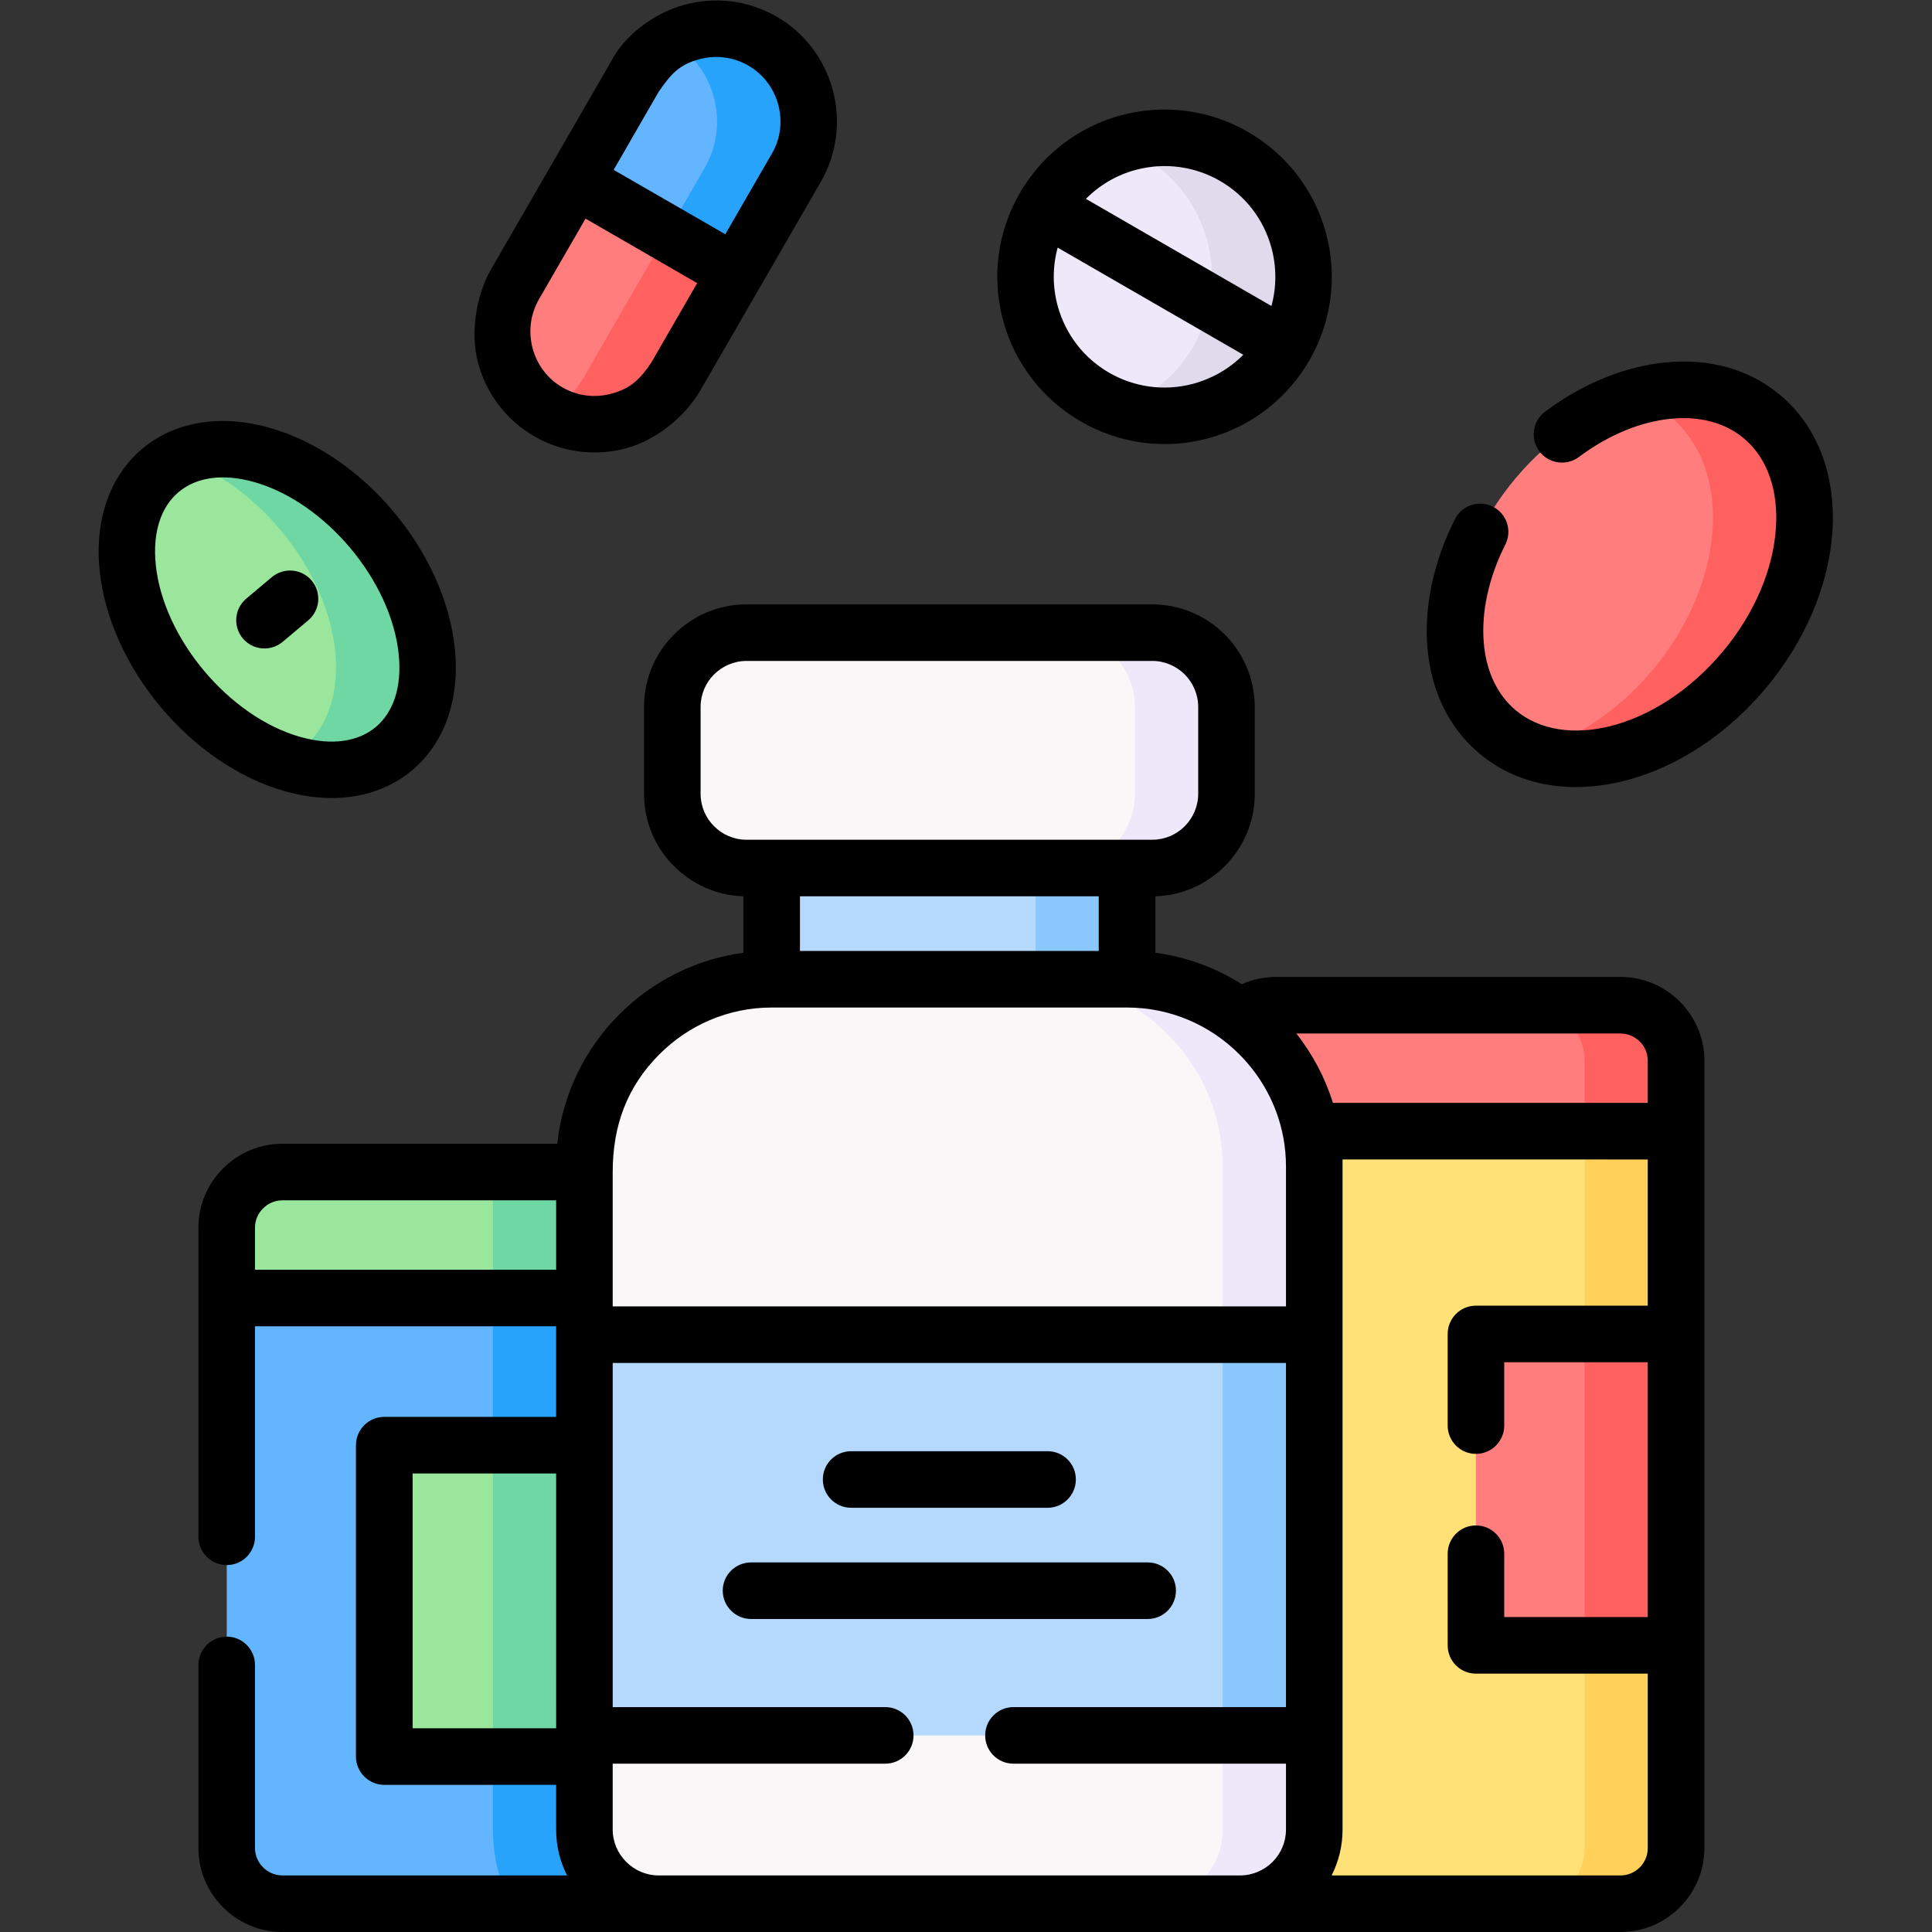
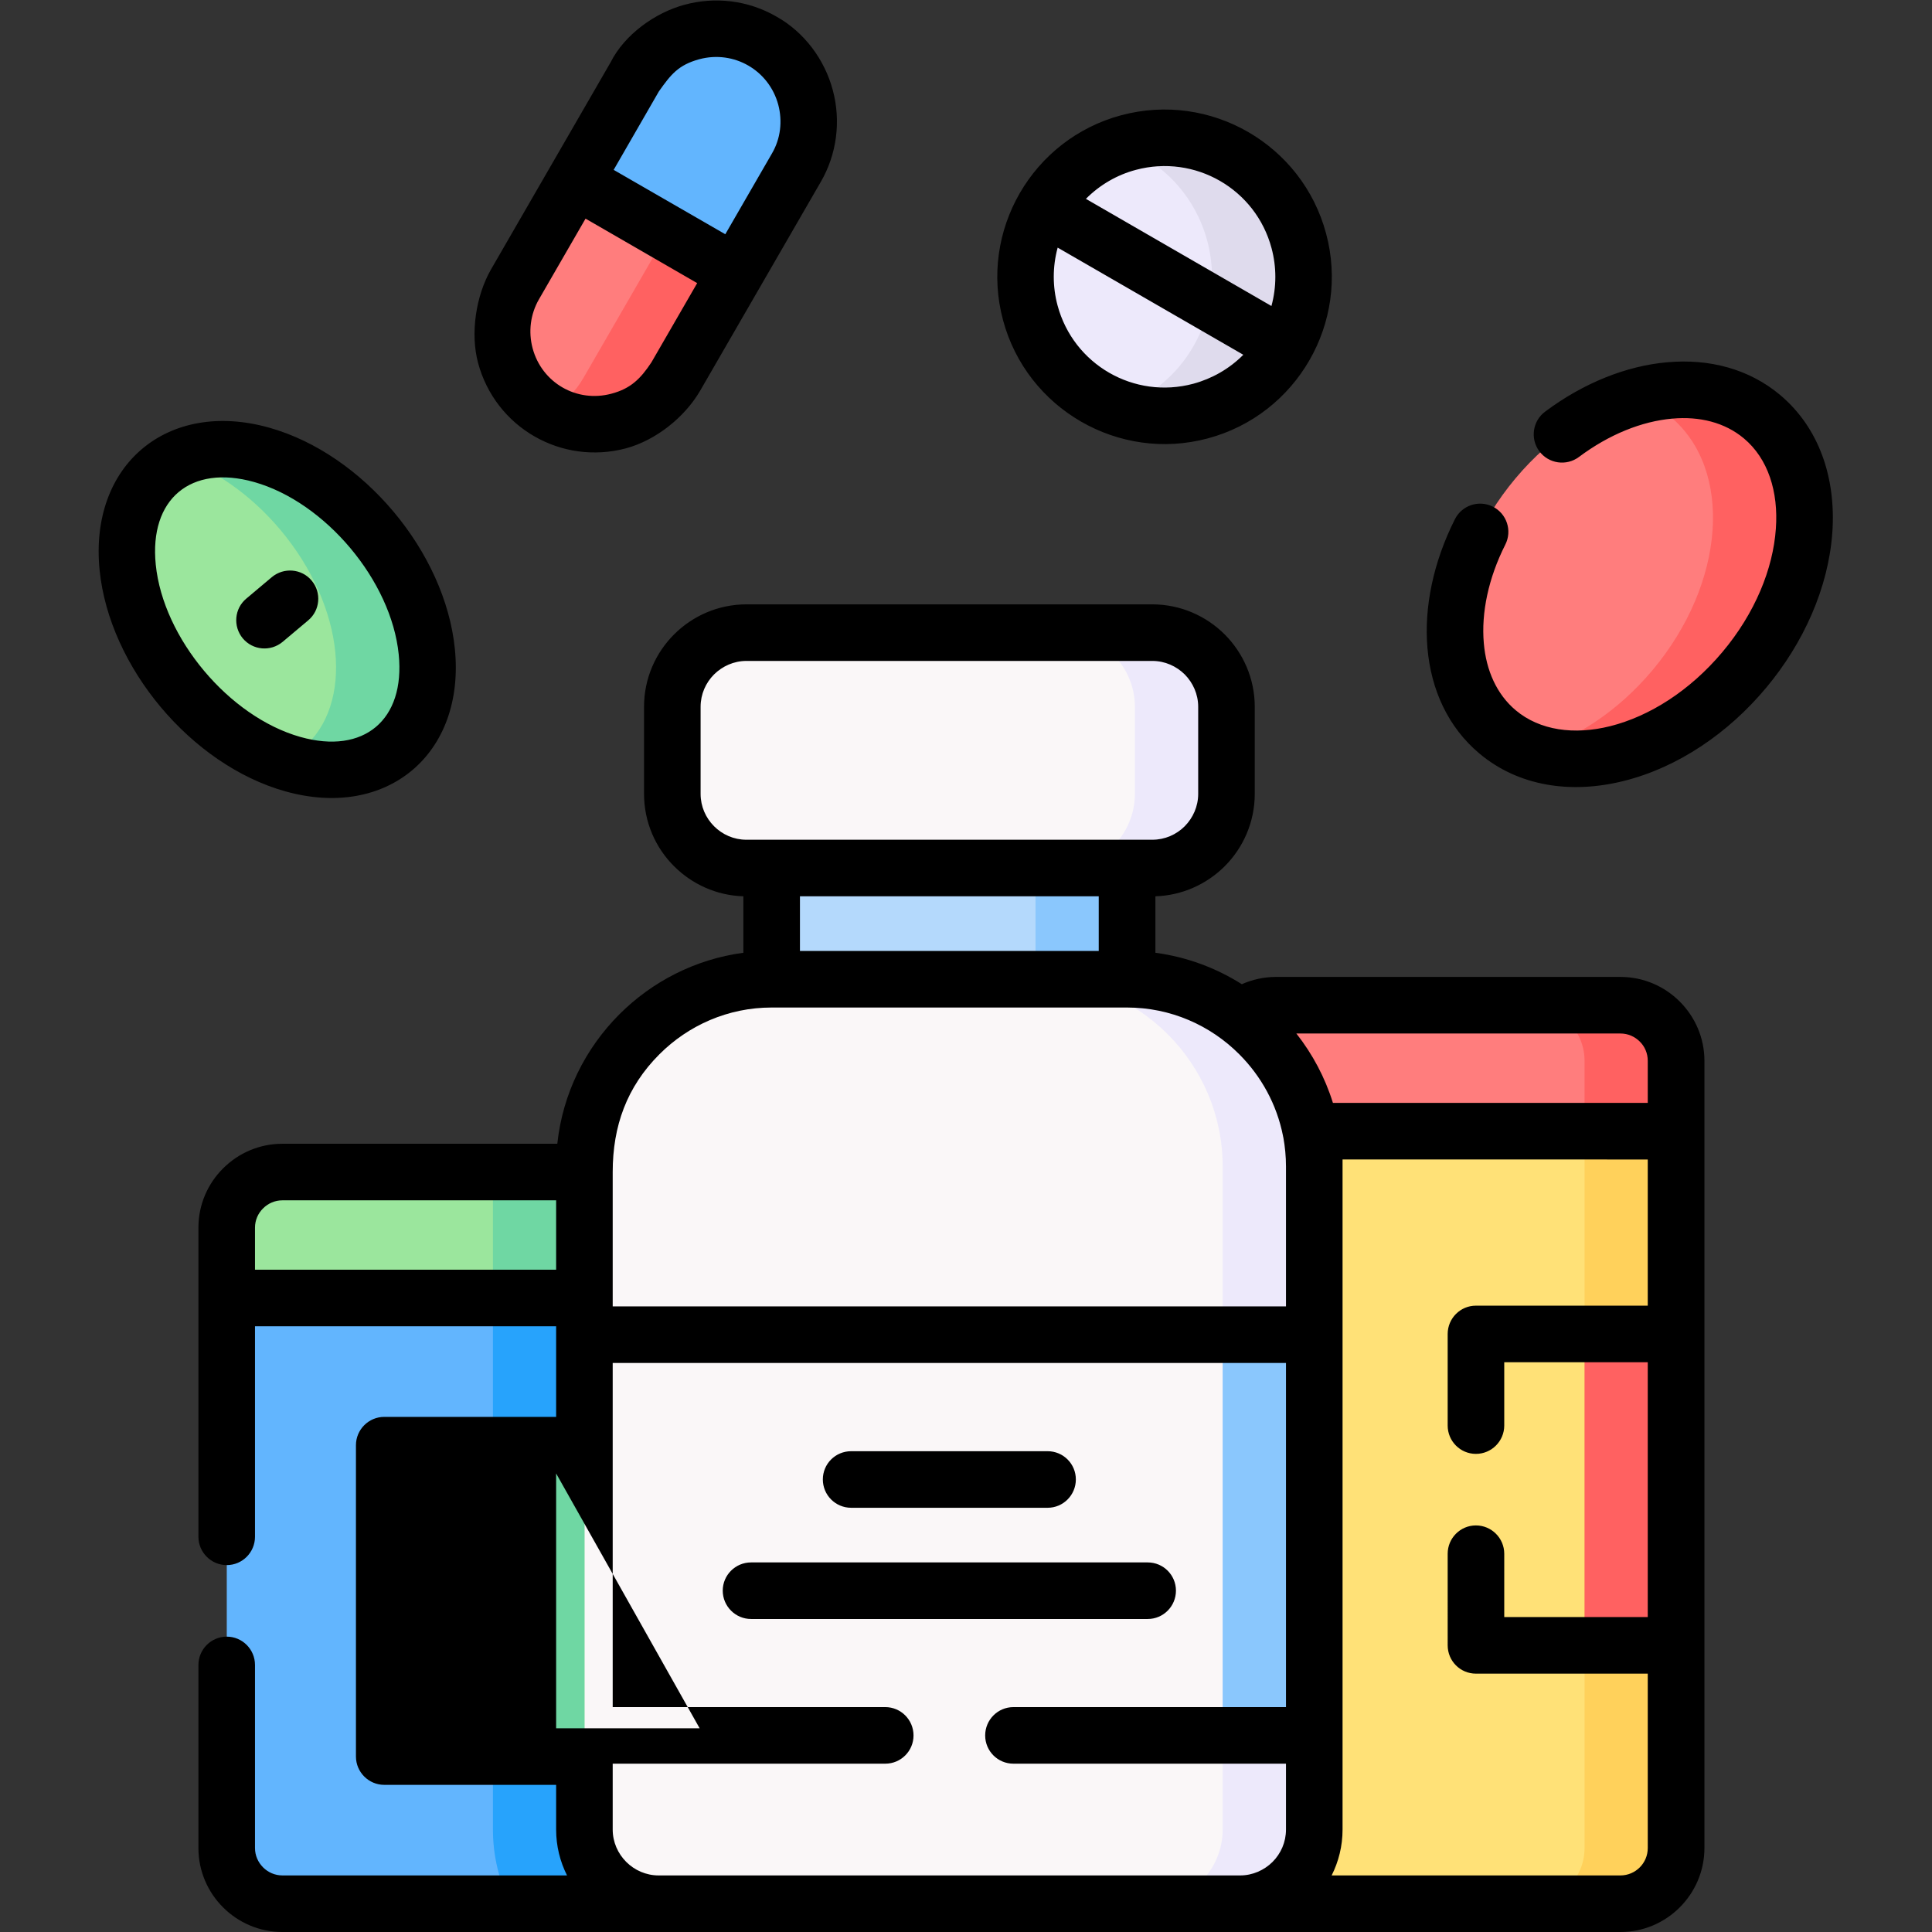
<svg xmlns="http://www.w3.org/2000/svg" version="1.1" id="svg111" xml:space="preserve" width="682.667" height="682.667" viewBox="0 0 682.667 682.667">
  <rect x="0" y="0" width="682.667" height="682.667" fill="#333333" stroke="none" />
  <defs id="defs115">
    <clipPath clipPathUnits="userSpaceOnUse" id="clipPath125">
      <path d="M 0,512 H 512 V 0 H 0 Z" id="path123" />
    </clipPath>
  </defs>
  <g id="g117" transform="matrix(1.333,0,0,-1.333,0,682.667)">
    <g id="g119">
      <g id="g121" clip-path="url(#clipPath125)">
        <g id="g127" transform="translate(74.85,7.512)">
          <path d="m 0,0 h 99.724 v 160.528 l -59.415,6.718 -55.049,-6.718 V 14.74 C -14.74,6.633 -8.107,0 0,0" style="fill:#62b5fe;fill-opacity:1;fill-rule:evenodd;stroke:none" id="path129" />
        </g>
        <g id="g131" transform="translate(135.314,7.512)">
          <path d="M 0,0 H 39.26 V 160.528 H -4.649 V 19.644 C -4.649,12.585 -2.976,5.896 0,0" style="fill:#27a3fc;fill-opacity:1;fill-rule:evenodd;stroke:none" id="path133" />
        </g>
        <g id="g135" transform="translate(200.625,168.04)">
          <path d="m 0,0 v 18.68 c 0,8.107 -6.633,14.741 -14.74,14.741 h -111.035 c -8.107,0 -14.74,-6.634 -14.74,-14.741 V 0 Z" style="fill:#9be69d;fill-opacity:1;fill-rule:evenodd;stroke:none" id="path137" />
        </g>
        <g id="g139" transform="translate(167.941,129.035)">
          <path d="m 0,0 h -58.31 c -4.28,0 -7.767,-3.486 -7.767,-7.767 V -74.75 c 0,-4.281 3.487,-7.768 7.767,-7.768 H 0 c 4.28,0 7.767,3.487 7.767,7.768 V -7.767 C 7.767,-3.486 4.28,0 0,0" style="fill:#9be69d;fill-opacity:1;fill-rule:evenodd;stroke:none" id="path141" />
        </g>
        <g id="g143" transform="translate(338.163,7.512)">
          <path d="m 0,0 h 91.391 c 8.107,0 14.74,6.633 14.74,14.74 v 190.009 l -61.797,5.839 -59.046,-5.839 V 14.74 C -14.712,6.633 -8.107,0 0,0" style="fill:#ffe177;fill-opacity:1;fill-rule:evenodd;stroke:none" id="path145" />
        </g>
        <g id="g147" transform="translate(405.289,7.512)">
          <path d="m 0,0 h 24.265 c 8.107,0 14.74,6.633 14.74,14.74 V 204.749 H 14.74 V 14.74 C 14.74,6.633 8.107,0 0,0" style="fill:#ffd15b;fill-opacity:1;fill-rule:evenodd;stroke:none" id="path149" />
        </g>
        <g id="g151" transform="translate(444.294,212.261)">
          <path d="m 0,0 v 18.681 c 0,8.107 -6.633,14.74 -14.74,14.74 h -91.391 c -8.078,0 -14.712,-6.633 -14.712,-14.74 V 0 Z" style="fill:#ff7d7d;fill-opacity:1;fill-rule:evenodd;stroke:none" id="path153" />
        </g>
        <g id="g155" transform="translate(444.294,212.261)">
          <path d="m 0,0 v 18.681 c 0,8.107 -6.633,14.74 -14.74,14.74 h -24.265 c 8.107,0 14.74,-6.633 14.74,-14.74 V 0 Z" style="fill:#ff6161;fill-opacity:1;fill-rule:evenodd;stroke:none" id="path157" />
        </g>
        <g id="g159" transform="translate(444.294,158.516)">
-           <path d="m 0,0 h -45.298 c -4.252,0 -7.767,-3.487 -7.767,-7.768 v -67.011 c 0,-4.252 3.515,-7.739 7.767,-7.739 H 0 Z" style="fill:#ff7d7d;fill-opacity:1;fill-rule:evenodd;stroke:none" id="path161" />
-         </g>
+           </g>
        <path d="m 204.537,248.63 h 94.225 v 37.305 h -94.225 z" style="fill:#b4d9fc;fill-opacity:1;fill-rule:evenodd;stroke:none" id="path163" />
        <g id="g165" transform="translate(348.397,202.935)">
          <path d="m 0,0 v -175.779 c 0,-10.8 -8.873,-19.644 -19.673,-19.644 h -154.15 c -10.8,0 -19.644,8.844 -19.644,19.644 V 0 c 0,27.297 22.337,49.606 49.607,49.606 h 94.225 C -22.337,49.606 0,27.297 0,0 m -150.55,141.479 h 107.604 c 10.801,0 19.645,-8.845 19.645,-19.645 V 98.76 c 0,-10.828 -8.844,-19.673 -19.645,-19.673 H -150.55 c -10.8,0 -19.644,8.845 -19.644,19.673 v 23.074 c 0,10.8 8.844,19.645 19.644,19.645" style="fill:#faf7f8;fill-opacity:1;fill-rule:evenodd;stroke:none" id="path167" />
        </g>
        <g id="g169" transform="translate(348.397,202.935)">
          <path d="m 0,0 v -175.779 c 0,-10.8 -8.873,-19.644 -19.673,-19.644 h -24.265 c 10.8,0 19.645,8.844 19.645,19.644 V 0 c 0,27.297 -22.309,49.606 -49.607,49.606 h 24.265 C -22.337,49.606 0,27.297 0,0 m -67.21,141.479 h 24.264 c 10.801,0 19.645,-8.845 19.645,-19.645 V 98.76 c 0,-10.828 -8.844,-19.673 -19.645,-19.673 H -67.21 c 10.8,0 19.644,8.845 19.644,19.673 v 23.074 c 0,10.8 -8.844,19.645 -19.644,19.645" style="fill:#ede9fb;fill-opacity:1;fill-rule:evenodd;stroke:none" id="path171" />
        </g>
-         <path d="M 154.929,52.102 H 348.368 V 158.318 H 154.929 Z" style="fill:#b4d9fc;fill-opacity:1;fill-rule:evenodd;stroke:none" id="path173" />
        <g id="g175" transform="translate(152.463,464.377)">
          <path d="m 0,0 -16.101,-27.865 c -6.747,-11.707 -2.693,-26.816 9.014,-33.562 11.679,-6.747 26.788,-2.722 33.535,8.985 l 16.1,27.865 -19.899,15.024 z" style="fill:#ff7d7d;fill-opacity:1;fill-rule:evenodd;stroke:none" id="path177" />
        </g>
        <g id="g179" transform="translate(176.814,450.317)">
          <path d="m 0,0 -22.167,-38.382 c -2.269,-3.911 -5.443,-6.973 -9.157,-9.042 11.679,-6.661 26.703,-2.608 33.422,9.042 l 16.1,27.865 z" style="fill:#ff6161;fill-opacity:1;fill-rule:evenodd;stroke:none" id="path181" />
        </g>
        <g id="g183" transform="translate(202.099,501.228)">
          <path d="M 0,0 C -11.679,6.775 -26.788,2.721 -33.534,-8.986 L -49.635,-36.851 -7.087,-61.427 9.014,-33.534 C 15.761,-21.855 11.707,-6.747 0,0" style="fill:#62b5fe;fill-opacity:1;fill-rule:evenodd;stroke:none" id="path185" />
        </g>
        <g id="g187" transform="translate(202.099,501.228)">
-           <path d="m 0,0 c -7.768,4.507 -17.037,4.224 -24.378,0.085 11.792,-6.633 15.845,-21.968 9.127,-33.619 L -25.285,-50.911 -7.087,-61.427 9.014,-33.534 C 15.761,-21.855 11.707,-6.747 0,0" style="fill:#27a3fc;fill-opacity:1;fill-rule:evenodd;stroke:none" id="path189" />
-         </g>
+           </g>
        <g id="g191" transform="translate(327.136,470.67)">
          <path d="m 0,0 c -17.632,10.177 -40.167,4.139 -50.344,-13.493 -10.177,-17.631 -4.139,-40.167 13.493,-50.343 17.603,-10.177 40.14,-4.139 50.316,13.492 C 23.641,-32.711 17.604,-10.176 0,0" style="fill:#ede9fb;fill-opacity:1;fill-rule:evenodd;stroke:none" id="path193" />
        </g>
        <g id="g195" transform="translate(327.136,470.67)">
          <path d="M 0,0 C -9.666,5.557 -20.807,6.265 -30.558,2.864 -28.432,2.127 -26.306,1.163 -24.293,0 -6.661,-10.176 -0.624,-32.711 -10.8,-50.344 -15.392,-58.309 -22.507,-63.893 -30.586,-66.7 -14.202,-72.454 4.479,-65.934 13.465,-50.344 23.641,-32.711 17.604,-10.176 0,0" style="fill:#dfdbed;fill-opacity:1;fill-rule:evenodd;stroke:none" id="path197" />
        </g>
        <g id="g199" transform="translate(467.057,401.674)">
          <path d="m 0,0 c -16.725,14.032 -45.979,6.718 -65.34,-16.356 -19.361,-23.074 -21.487,-53.15 -4.762,-67.182 16.753,-14.06 46.007,-6.718 65.368,16.328 C 14.626,-44.136 16.752,-14.032 0,0" style="fill:#ff7d7d;fill-opacity:1;fill-rule:evenodd;stroke:none" id="path201" />
        </g>
        <g id="g203" transform="translate(467.057,401.674)">
          <path d="m 0,0 c -8.788,7.37 -21.034,8.844 -33.506,5.244 3.345,-1.19 6.463,-2.919 9.241,-5.244 16.753,-14.032 14.598,-44.136 -4.762,-67.21 -9.157,-10.914 -20.58,-18.312 -31.806,-21.573 16.895,-5.952 39.941,2.325 56.099,21.573 C 14.626,-44.136 16.752,-14.032 0,0" style="fill:#ff6161;fill-opacity:1;fill-rule:evenodd;stroke:none" id="path205" />
        </g>
        <g id="g207" transform="translate(104.444,313.685)">
          <path d="M 0,0 C 13.862,11.651 11.253,37.588 -5.839,57.969 -22.932,78.322 -48.02,85.409 -61.909,73.758 -75.771,62.108 -73.163,36.17 -56.07,15.79 -38.977,-4.564 -13.861,-11.65 0,0" style="fill:#9be69d;fill-opacity:1;fill-rule:evenodd;stroke:none" id="path209" />
        </g>
        <g id="g211" transform="translate(104.444,313.685)">
          <path d="M 0,0 C 13.862,11.651 11.253,37.588 -5.839,57.969 -20.948,75.998 -42.378,83.595 -56.693,77.046 -47.396,73.787 -37.9,67.267 -30.104,57.969 -13.011,37.588 -10.403,11.651 -24.265,0 -25.853,-1.333 -27.61,-2.438 -29.453,-3.288 -18.369,-7.115 -7.541,-6.321 0,0" style="fill:#6fd7a3;fill-opacity:1;fill-rule:evenodd;stroke:none" id="path213" />
        </g>
        <path d="m 324.104,52.102 h 24.293 v 106.216 h -24.293 z" style="fill:#8ac7fd;fill-opacity:1;fill-rule:evenodd;stroke:none" id="path215" />
        <path d="m 420.029,75.998 h 24.265 v 82.518 h -24.265 z" style="fill:#ff6161;fill-opacity:1;fill-rule:evenodd;stroke:none" id="path217" />
        <path d="m 274.496,252.542 h 24.265 v 29.481 h -24.265 z" style="fill:#8ac7fd;fill-opacity:1;fill-rule:evenodd;stroke:none" id="path219" />
        <path d="m 130.665,168.04 h 24.265 v 33.421 h -24.265 z m 0,-39.005 H 154.93 V 46.517 h -24.265 z" style="fill:#6fd7a3;fill-opacity:1;fill-rule:evenodd;stroke:none" id="path221" />
-         <path d="m 212.048,260.054 h 79.201 v 14.485 h -79.201 z m 93.403,29.48 c 3.345,0 6.378,1.361 8.589,3.572 2.183,2.211 3.572,5.244 3.572,8.589 v 23.075 c 0,3.344 -1.389,6.377 -3.572,8.588 -2.211,2.183 -5.244,3.572 -8.589,3.572 H 197.847 c -3.317,0 -6.35,-1.389 -8.561,-3.572 -2.211,-2.211 -3.572,-5.244 -3.572,-8.588 v -23.075 c 0,-3.345 1.361,-6.378 3.572,-8.589 2.211,-2.211 5.244,-3.572 8.561,-3.572 z M 234.669,59.613 c 4.139,0 7.484,-3.373 7.484,-7.511 0,-4.139 -3.345,-7.484 -7.484,-7.484 H 162.413 V 27.156 c 0,-3.345 1.389,-6.378 3.6,-8.589 2.183,-2.183 5.244,-3.571 8.561,-3.571 h 154.15 c 3.345,0 6.378,1.388 8.589,3.571 2.211,2.211 3.571,5.244 3.571,8.589 v 17.462 h -72.256 c -4.138,0 -7.483,3.345 -7.483,7.484 0,4.138 3.345,7.511 7.483,7.511 h 72.256 v 91.22 H 162.413 v -91.22 z m 105.507,151.06 v 0 h -0.029 v 0.029 0.028 0.057 0.028 h -0.028 v 0.029 0.028 0.028 0.029 l -0.028,0.028 v 0.028 0.029 0.028 c -1.644,8.334 -5.783,15.817 -11.594,21.628 -7.625,7.654 -18.17,12.388 -29.736,12.388 h -94.224 c -11.566,0 -22.083,-4.734 -29.736,-12.388 -8.675,-8.673 -12.388,-19.077 -12.388,-31.209 v -35.632 h 178.471 v 37.106 c 0,2.636 -0.255,5.216 -0.708,7.738 M 147.417,193.949 H 74.85 c -1.985,0 -3.799,-0.823 -5.103,-2.126 -1.332,-1.304 -2.154,-3.118 -2.154,-5.103 v -11.168 h 79.824 z m 196.217,44.221 c 4.281,-5.443 7.597,-11.651 9.695,-18.397 h 83.453 v 11.168 c 0,1.984 -0.794,3.799 -2.126,5.103 -1.304,1.304 -3.119,2.126 -5.102,2.126 z M 147.417,121.551 H 109.375 V 54 h 38.042 z m 236.328,-21.288 c 0,4.138 3.345,7.511 7.484,7.511 4.138,0 7.512,-3.373 7.512,-7.511 V 83.481 h 38.041 v 67.551 H 398.741 V 134.25 c 0,-4.138 -3.374,-7.511 -7.512,-7.511 -4.139,0 -7.484,3.373 -7.484,7.511 v 24.266 c 0,4.138 3.345,7.511 7.484,7.511 h 45.553 v 38.75 H 355.88 V 52.102 27.156 c 0,-4.365 -1.048,-8.504 -2.892,-12.16 h 76.566 c 1.983,0 3.798,0.821 5.102,2.126 1.332,1.332 2.126,3.146 2.126,5.13 v 46.234 h -45.553 c -4.139,0 -7.484,3.345 -7.484,7.512 z M 199.094,82.971 c -4.139,0 -7.512,3.374 -7.512,7.512 0,4.139 3.373,7.484 7.512,7.484 h 105.138 c 4.139,0 7.484,-3.345 7.484,-7.484 0,-4.138 -3.345,-7.512 -7.484,-7.512 z m 26.532,29.481 c -4.167,0 -7.511,3.373 -7.511,7.512 0,4.139 3.344,7.483 7.511,7.483 H 277.7 c 4.138,0 7.483,-3.344 7.483,-7.483 0,-4.139 -3.345,-7.512 -7.483,-7.512 z m -70.413,341.72 -12.359,-21.401 c -2.268,-3.941 -2.835,-8.589 -1.673,-12.955 2.466,-9.184 11.707,-14.513 20.892,-12.047 5.159,1.36 7.767,4.025 10.602,8.305 l 12.132,21.006 -24.775,14.315 z m 26.334,56.723 c 7.909,2.126 16.64,1.247 24.293,-3.176 7.342,-4.11 12.756,-11.366 14.91,-19.473 2.212,-8.164 1.078,-17.008 -3.174,-24.322 l -31.947,-55.305 c -4.139,-7.143 -11.82,-13.209 -19.701,-15.335 -8.532,-2.268 -17.178,-0.907 -24.265,3.174 -7.115,4.083 -12.642,10.914 -14.938,19.475 -2.07,7.738 -0.624,17.717 3.429,24.775 l 31.692,54.879 c 3.685,7.37 11.821,13.21 19.701,15.308 m 3.855,-14.458 c -5.641,-1.53 -7.597,-4.11 -10.743,-8.532 l -11.991,-20.806 24.775,-14.287 4.819,-2.778 12.36,21.402 c 2.295,3.912 2.834,8.561 1.672,12.954 -2.466,9.128 -11.736,14.485 -20.892,12.047 M 297.23,481.584 c 23.642,6.321 47.963,-7.739 54.285,-31.352 6.35,-23.613 -7.739,-47.991 -31.352,-54.312 -23.584,-6.322 -47.963,7.767 -54.284,31.351 -6.35,23.642 7.738,47.992 31.351,54.313 m -9.382,-22.167 49.181,-28.404 c 1.389,5.103 1.361,10.375 0.029,15.336 -4.196,15.704 -20.296,24.945 -35.973,20.75 -4.932,-1.305 -9.524,-3.941 -13.237,-7.682 m 41.726,-41.33 -49.21,28.404 c -1.389,-5.103 -1.361,-10.375 -0.028,-15.336 4.224,-15.704 20.296,-24.945 35.972,-20.75 4.932,1.332 9.553,3.94 13.266,7.682 m 56.098,-43.569 c 1.871,3.685 6.35,5.159 10.036,3.316 3.713,-1.87 5.187,-6.377 3.316,-10.063 -4.479,-8.872 -6.407,-18.057 -5.698,-26.135 0.624,-7.257 3.43,-13.55 8.447,-17.774 6.407,-5.385 15.535,-6.604 25.059,-4.223 10.375,2.608 21.09,9.354 29.736,19.644 8.645,10.29 13.436,22.054 14.173,32.712 0.709,9.808 -2.069,18.567 -8.476,23.925 -5.045,4.224 -11.735,5.896 -18.992,5.244 -8.078,-0.708 -16.753,-4.195 -24.747,-10.177 -3.316,-2.466 -8.022,-1.785 -10.488,1.532 -2.466,3.316 -1.786,8.022 1.531,10.488 10.233,7.653 21.628,12.16 32.4,13.096 11.112,0.992 21.657,-1.758 29.906,-8.674 10.318,-8.674 14.854,-21.97 13.833,-36.483 -1.048,-14.683 -7.653,-29.31 -17.546,-41.131 -9.978,-11.962 -23.301,-21.09 -37.702,-24.69 -14.116,-3.543 -27.978,-1.389 -38.296,7.256 -8.278,6.946 -12.813,16.839 -13.777,27.951 -0.935,10.772 1.531,22.762 7.285,34.186 M 120.573,340.133 c 2.806,-27.893 -18,-45.355 -44.987,-37.758 -24.888,7.002 -46.602,32.911 -49.181,58.622 -2.806,27.893 18,45.355 44.986,37.758 24.889,-7.003 46.602,-32.911 49.182,-58.622 m -14.882,-1.474 c -1.956,19.531 -19.446,40.366 -38.325,45.695 -16.809,4.734 -27.837,-4.507 -26.078,-21.883 1.955,-19.532 19.445,-40.366 38.353,-45.695 16.809,-4.734 27.807,4.507 26.05,21.883 m -30.785,3.317 c -3.175,-2.637 -7.88,-2.24 -10.545,0.935 -2.636,3.175 -2.239,7.909 0.936,10.545 l 6.775,5.698 c 3.175,2.637 7.909,2.24 10.545,-0.935 2.665,-3.175 2.239,-7.909 -0.935,-10.546 z M 67.593,160.557 V 104.77 c 0,-4.139 -3.345,-7.512 -7.484,-7.512 -4.138,0 -7.511,3.373 -7.511,7.512 v 81.95 c 0,6.123 2.494,11.679 6.548,15.705 4.025,4.025 9.581,6.519 15.704,6.519 h 72.879 c 1.417,13.323 7.456,25.314 16.47,34.328 8.674,8.674 20.126,14.599 32.854,16.3 v 14.967 c -7.172,0.226 -13.635,3.232 -18.369,7.965 -4.932,4.904 -7.965,11.707 -7.965,19.191 v 23.075 c 0,7.483 3.033,14.258 7.965,19.19 4.904,4.904 11.707,7.965 19.163,7.965 h 107.604 c 7.484,0 14.258,-3.061 19.191,-7.965 4.904,-4.932 7.965,-11.707 7.965,-19.19 v -23.075 c 0,-7.484 -3.061,-14.287 -7.965,-19.191 -4.762,-4.733 -11.225,-7.739 -18.369,-7.965 v -14.967 c 8.306,-1.106 16.101,-4.026 22.904,-8.334 2.806,1.247 5.925,1.928 8.986,1.928 h 91.391 c 6.122,0 11.678,-2.495 15.703,-6.52 4.026,-4.025 6.549,-9.582 6.549,-15.705 V 22.252 c 0,-6.123 -2.523,-11.707 -6.549,-15.732 C 441.232,2.494 435.676,0 429.554,0 H 74.85 c -6.123,0 -11.679,2.494 -15.704,6.52 -4.054,4.025 -6.548,9.609 -6.548,15.732 v 48.53 c 0,4.138 3.373,7.511 7.511,7.511 4.139,0 7.484,-3.373 7.484,-7.511 v -48.53 c 0,-1.984 0.822,-3.798 2.154,-5.13 1.304,-1.305 3.118,-2.126 5.103,-2.126 h 75.459 c -1.843,3.656 -2.892,7.795 -2.892,12.16 v 11.849 h -45.553 c -4.138,0 -7.511,3.373 -7.511,7.512 v 82.518 c 0,4.138 3.373,7.511 7.511,7.511 h 45.553 v 24.011 z" style="fill:#000000;fill-opacity:1;fill-rule:nonzero;stroke:none" id="path223" />
+         <path d="m 212.048,260.054 h 79.201 v 14.485 h -79.201 z m 93.403,29.48 c 3.345,0 6.378,1.361 8.589,3.572 2.183,2.211 3.572,5.244 3.572,8.589 v 23.075 c 0,3.344 -1.389,6.377 -3.572,8.588 -2.211,2.183 -5.244,3.572 -8.589,3.572 H 197.847 c -3.317,0 -6.35,-1.389 -8.561,-3.572 -2.211,-2.211 -3.572,-5.244 -3.572,-8.588 v -23.075 c 0,-3.345 1.361,-6.378 3.572,-8.589 2.211,-2.211 5.244,-3.572 8.561,-3.572 z M 234.669,59.613 c 4.139,0 7.484,-3.373 7.484,-7.511 0,-4.139 -3.345,-7.484 -7.484,-7.484 H 162.413 V 27.156 c 0,-3.345 1.389,-6.378 3.6,-8.589 2.183,-2.183 5.244,-3.571 8.561,-3.571 h 154.15 c 3.345,0 6.378,1.388 8.589,3.571 2.211,2.211 3.571,5.244 3.571,8.589 v 17.462 h -72.256 c -4.138,0 -7.483,3.345 -7.483,7.484 0,4.138 3.345,7.511 7.483,7.511 h 72.256 v 91.22 H 162.413 v -91.22 z m 105.507,151.06 v 0 h -0.029 v 0.029 0.028 0.057 0.028 h -0.028 v 0.029 0.028 0.028 0.029 l -0.028,0.028 v 0.028 0.029 0.028 c -1.644,8.334 -5.783,15.817 -11.594,21.628 -7.625,7.654 -18.17,12.388 -29.736,12.388 h -94.224 c -11.566,0 -22.083,-4.734 -29.736,-12.388 -8.675,-8.673 -12.388,-19.077 -12.388,-31.209 v -35.632 h 178.471 v 37.106 c 0,2.636 -0.255,5.216 -0.708,7.738 M 147.417,193.949 H 74.85 c -1.985,0 -3.799,-0.823 -5.103,-2.126 -1.332,-1.304 -2.154,-3.118 -2.154,-5.103 v -11.168 h 79.824 z m 196.217,44.221 c 4.281,-5.443 7.597,-11.651 9.695,-18.397 h 83.453 v 11.168 c 0,1.984 -0.794,3.799 -2.126,5.103 -1.304,1.304 -3.119,2.126 -5.102,2.126 z M 147.417,121.551 V 54 h 38.042 z m 236.328,-21.288 c 0,4.138 3.345,7.511 7.484,7.511 4.138,0 7.512,-3.373 7.512,-7.511 V 83.481 h 38.041 v 67.551 H 398.741 V 134.25 c 0,-4.138 -3.374,-7.511 -7.512,-7.511 -4.139,0 -7.484,3.373 -7.484,7.511 v 24.266 c 0,4.138 3.345,7.511 7.484,7.511 h 45.553 v 38.75 H 355.88 V 52.102 27.156 c 0,-4.365 -1.048,-8.504 -2.892,-12.16 h 76.566 c 1.983,0 3.798,0.821 5.102,2.126 1.332,1.332 2.126,3.146 2.126,5.13 v 46.234 h -45.553 c -4.139,0 -7.484,3.345 -7.484,7.512 z M 199.094,82.971 c -4.139,0 -7.512,3.374 -7.512,7.512 0,4.139 3.373,7.484 7.512,7.484 h 105.138 c 4.139,0 7.484,-3.345 7.484,-7.484 0,-4.138 -3.345,-7.512 -7.484,-7.512 z m 26.532,29.481 c -4.167,0 -7.511,3.373 -7.511,7.512 0,4.139 3.344,7.483 7.511,7.483 H 277.7 c 4.138,0 7.483,-3.344 7.483,-7.483 0,-4.139 -3.345,-7.512 -7.483,-7.512 z m -70.413,341.72 -12.359,-21.401 c -2.268,-3.941 -2.835,-8.589 -1.673,-12.955 2.466,-9.184 11.707,-14.513 20.892,-12.047 5.159,1.36 7.767,4.025 10.602,8.305 l 12.132,21.006 -24.775,14.315 z m 26.334,56.723 c 7.909,2.126 16.64,1.247 24.293,-3.176 7.342,-4.11 12.756,-11.366 14.91,-19.473 2.212,-8.164 1.078,-17.008 -3.174,-24.322 l -31.947,-55.305 c -4.139,-7.143 -11.82,-13.209 -19.701,-15.335 -8.532,-2.268 -17.178,-0.907 -24.265,3.174 -7.115,4.083 -12.642,10.914 -14.938,19.475 -2.07,7.738 -0.624,17.717 3.429,24.775 l 31.692,54.879 c 3.685,7.37 11.821,13.21 19.701,15.308 m 3.855,-14.458 c -5.641,-1.53 -7.597,-4.11 -10.743,-8.532 l -11.991,-20.806 24.775,-14.287 4.819,-2.778 12.36,21.402 c 2.295,3.912 2.834,8.561 1.672,12.954 -2.466,9.128 -11.736,14.485 -20.892,12.047 M 297.23,481.584 c 23.642,6.321 47.963,-7.739 54.285,-31.352 6.35,-23.613 -7.739,-47.991 -31.352,-54.312 -23.584,-6.322 -47.963,7.767 -54.284,31.351 -6.35,23.642 7.738,47.992 31.351,54.313 m -9.382,-22.167 49.181,-28.404 c 1.389,5.103 1.361,10.375 0.029,15.336 -4.196,15.704 -20.296,24.945 -35.973,20.75 -4.932,-1.305 -9.524,-3.941 -13.237,-7.682 m 41.726,-41.33 -49.21,28.404 c -1.389,-5.103 -1.361,-10.375 -0.028,-15.336 4.224,-15.704 20.296,-24.945 35.972,-20.75 4.932,1.332 9.553,3.94 13.266,7.682 m 56.098,-43.569 c 1.871,3.685 6.35,5.159 10.036,3.316 3.713,-1.87 5.187,-6.377 3.316,-10.063 -4.479,-8.872 -6.407,-18.057 -5.698,-26.135 0.624,-7.257 3.43,-13.55 8.447,-17.774 6.407,-5.385 15.535,-6.604 25.059,-4.223 10.375,2.608 21.09,9.354 29.736,19.644 8.645,10.29 13.436,22.054 14.173,32.712 0.709,9.808 -2.069,18.567 -8.476,23.925 -5.045,4.224 -11.735,5.896 -18.992,5.244 -8.078,-0.708 -16.753,-4.195 -24.747,-10.177 -3.316,-2.466 -8.022,-1.785 -10.488,1.532 -2.466,3.316 -1.786,8.022 1.531,10.488 10.233,7.653 21.628,12.16 32.4,13.096 11.112,0.992 21.657,-1.758 29.906,-8.674 10.318,-8.674 14.854,-21.97 13.833,-36.483 -1.048,-14.683 -7.653,-29.31 -17.546,-41.131 -9.978,-11.962 -23.301,-21.09 -37.702,-24.69 -14.116,-3.543 -27.978,-1.389 -38.296,7.256 -8.278,6.946 -12.813,16.839 -13.777,27.951 -0.935,10.772 1.531,22.762 7.285,34.186 M 120.573,340.133 c 2.806,-27.893 -18,-45.355 -44.987,-37.758 -24.888,7.002 -46.602,32.911 -49.181,58.622 -2.806,27.893 18,45.355 44.986,37.758 24.889,-7.003 46.602,-32.911 49.182,-58.622 m -14.882,-1.474 c -1.956,19.531 -19.446,40.366 -38.325,45.695 -16.809,4.734 -27.837,-4.507 -26.078,-21.883 1.955,-19.532 19.445,-40.366 38.353,-45.695 16.809,-4.734 27.807,4.507 26.05,21.883 m -30.785,3.317 c -3.175,-2.637 -7.88,-2.24 -10.545,0.935 -2.636,3.175 -2.239,7.909 0.936,10.545 l 6.775,5.698 c 3.175,2.637 7.909,2.24 10.545,-0.935 2.665,-3.175 2.239,-7.909 -0.935,-10.546 z M 67.593,160.557 V 104.77 c 0,-4.139 -3.345,-7.512 -7.484,-7.512 -4.138,0 -7.511,3.373 -7.511,7.512 v 81.95 c 0,6.123 2.494,11.679 6.548,15.705 4.025,4.025 9.581,6.519 15.704,6.519 h 72.879 c 1.417,13.323 7.456,25.314 16.47,34.328 8.674,8.674 20.126,14.599 32.854,16.3 v 14.967 c -7.172,0.226 -13.635,3.232 -18.369,7.965 -4.932,4.904 -7.965,11.707 -7.965,19.191 v 23.075 c 0,7.483 3.033,14.258 7.965,19.19 4.904,4.904 11.707,7.965 19.163,7.965 h 107.604 c 7.484,0 14.258,-3.061 19.191,-7.965 4.904,-4.932 7.965,-11.707 7.965,-19.19 v -23.075 c 0,-7.484 -3.061,-14.287 -7.965,-19.191 -4.762,-4.733 -11.225,-7.739 -18.369,-7.965 v -14.967 c 8.306,-1.106 16.101,-4.026 22.904,-8.334 2.806,1.247 5.925,1.928 8.986,1.928 h 91.391 c 6.122,0 11.678,-2.495 15.703,-6.52 4.026,-4.025 6.549,-9.582 6.549,-15.705 V 22.252 c 0,-6.123 -2.523,-11.707 -6.549,-15.732 C 441.232,2.494 435.676,0 429.554,0 H 74.85 c -6.123,0 -11.679,2.494 -15.704,6.52 -4.054,4.025 -6.548,9.609 -6.548,15.732 v 48.53 c 0,4.138 3.373,7.511 7.511,7.511 4.139,0 7.484,-3.373 7.484,-7.511 v -48.53 c 0,-1.984 0.822,-3.798 2.154,-5.13 1.304,-1.305 3.118,-2.126 5.103,-2.126 h 75.459 c -1.843,3.656 -2.892,7.795 -2.892,12.16 v 11.849 h -45.553 c -4.138,0 -7.511,3.373 -7.511,7.512 v 82.518 c 0,4.138 3.373,7.511 7.511,7.511 h 45.553 v 24.011 z" style="fill:#000000;fill-opacity:1;fill-rule:nonzero;stroke:none" id="path223" />
      </g>
    </g>
  </g>
</svg>